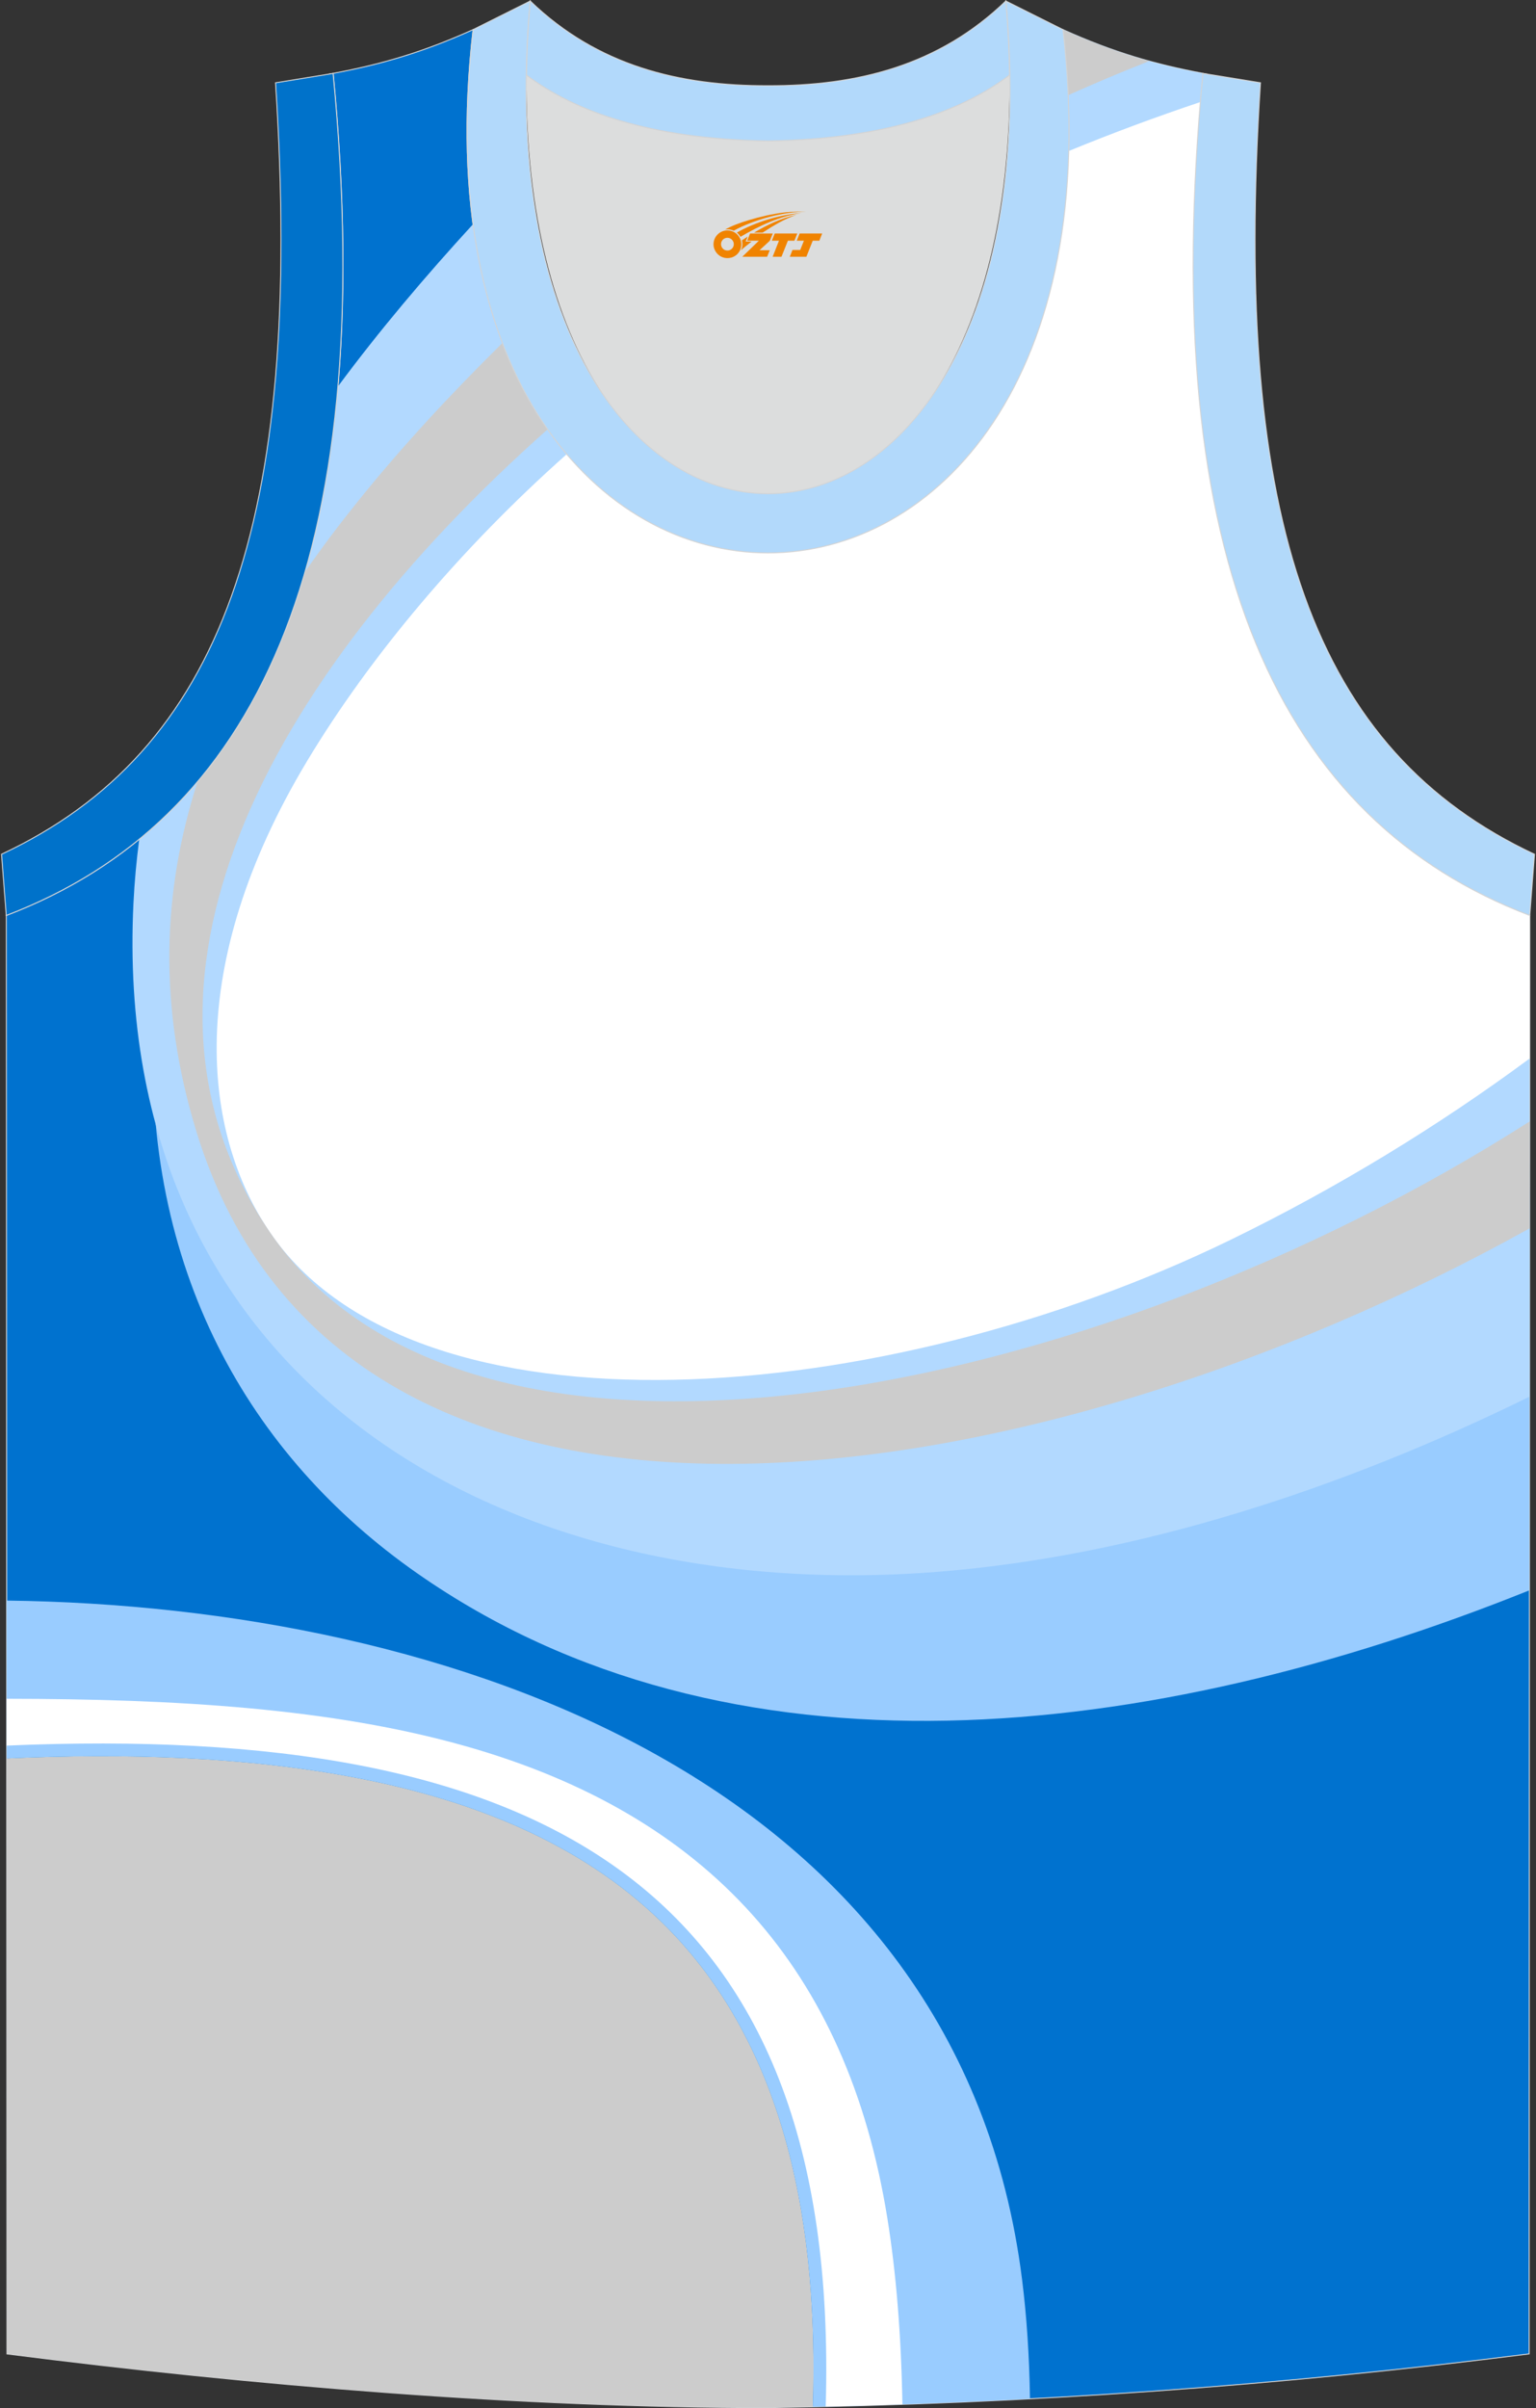
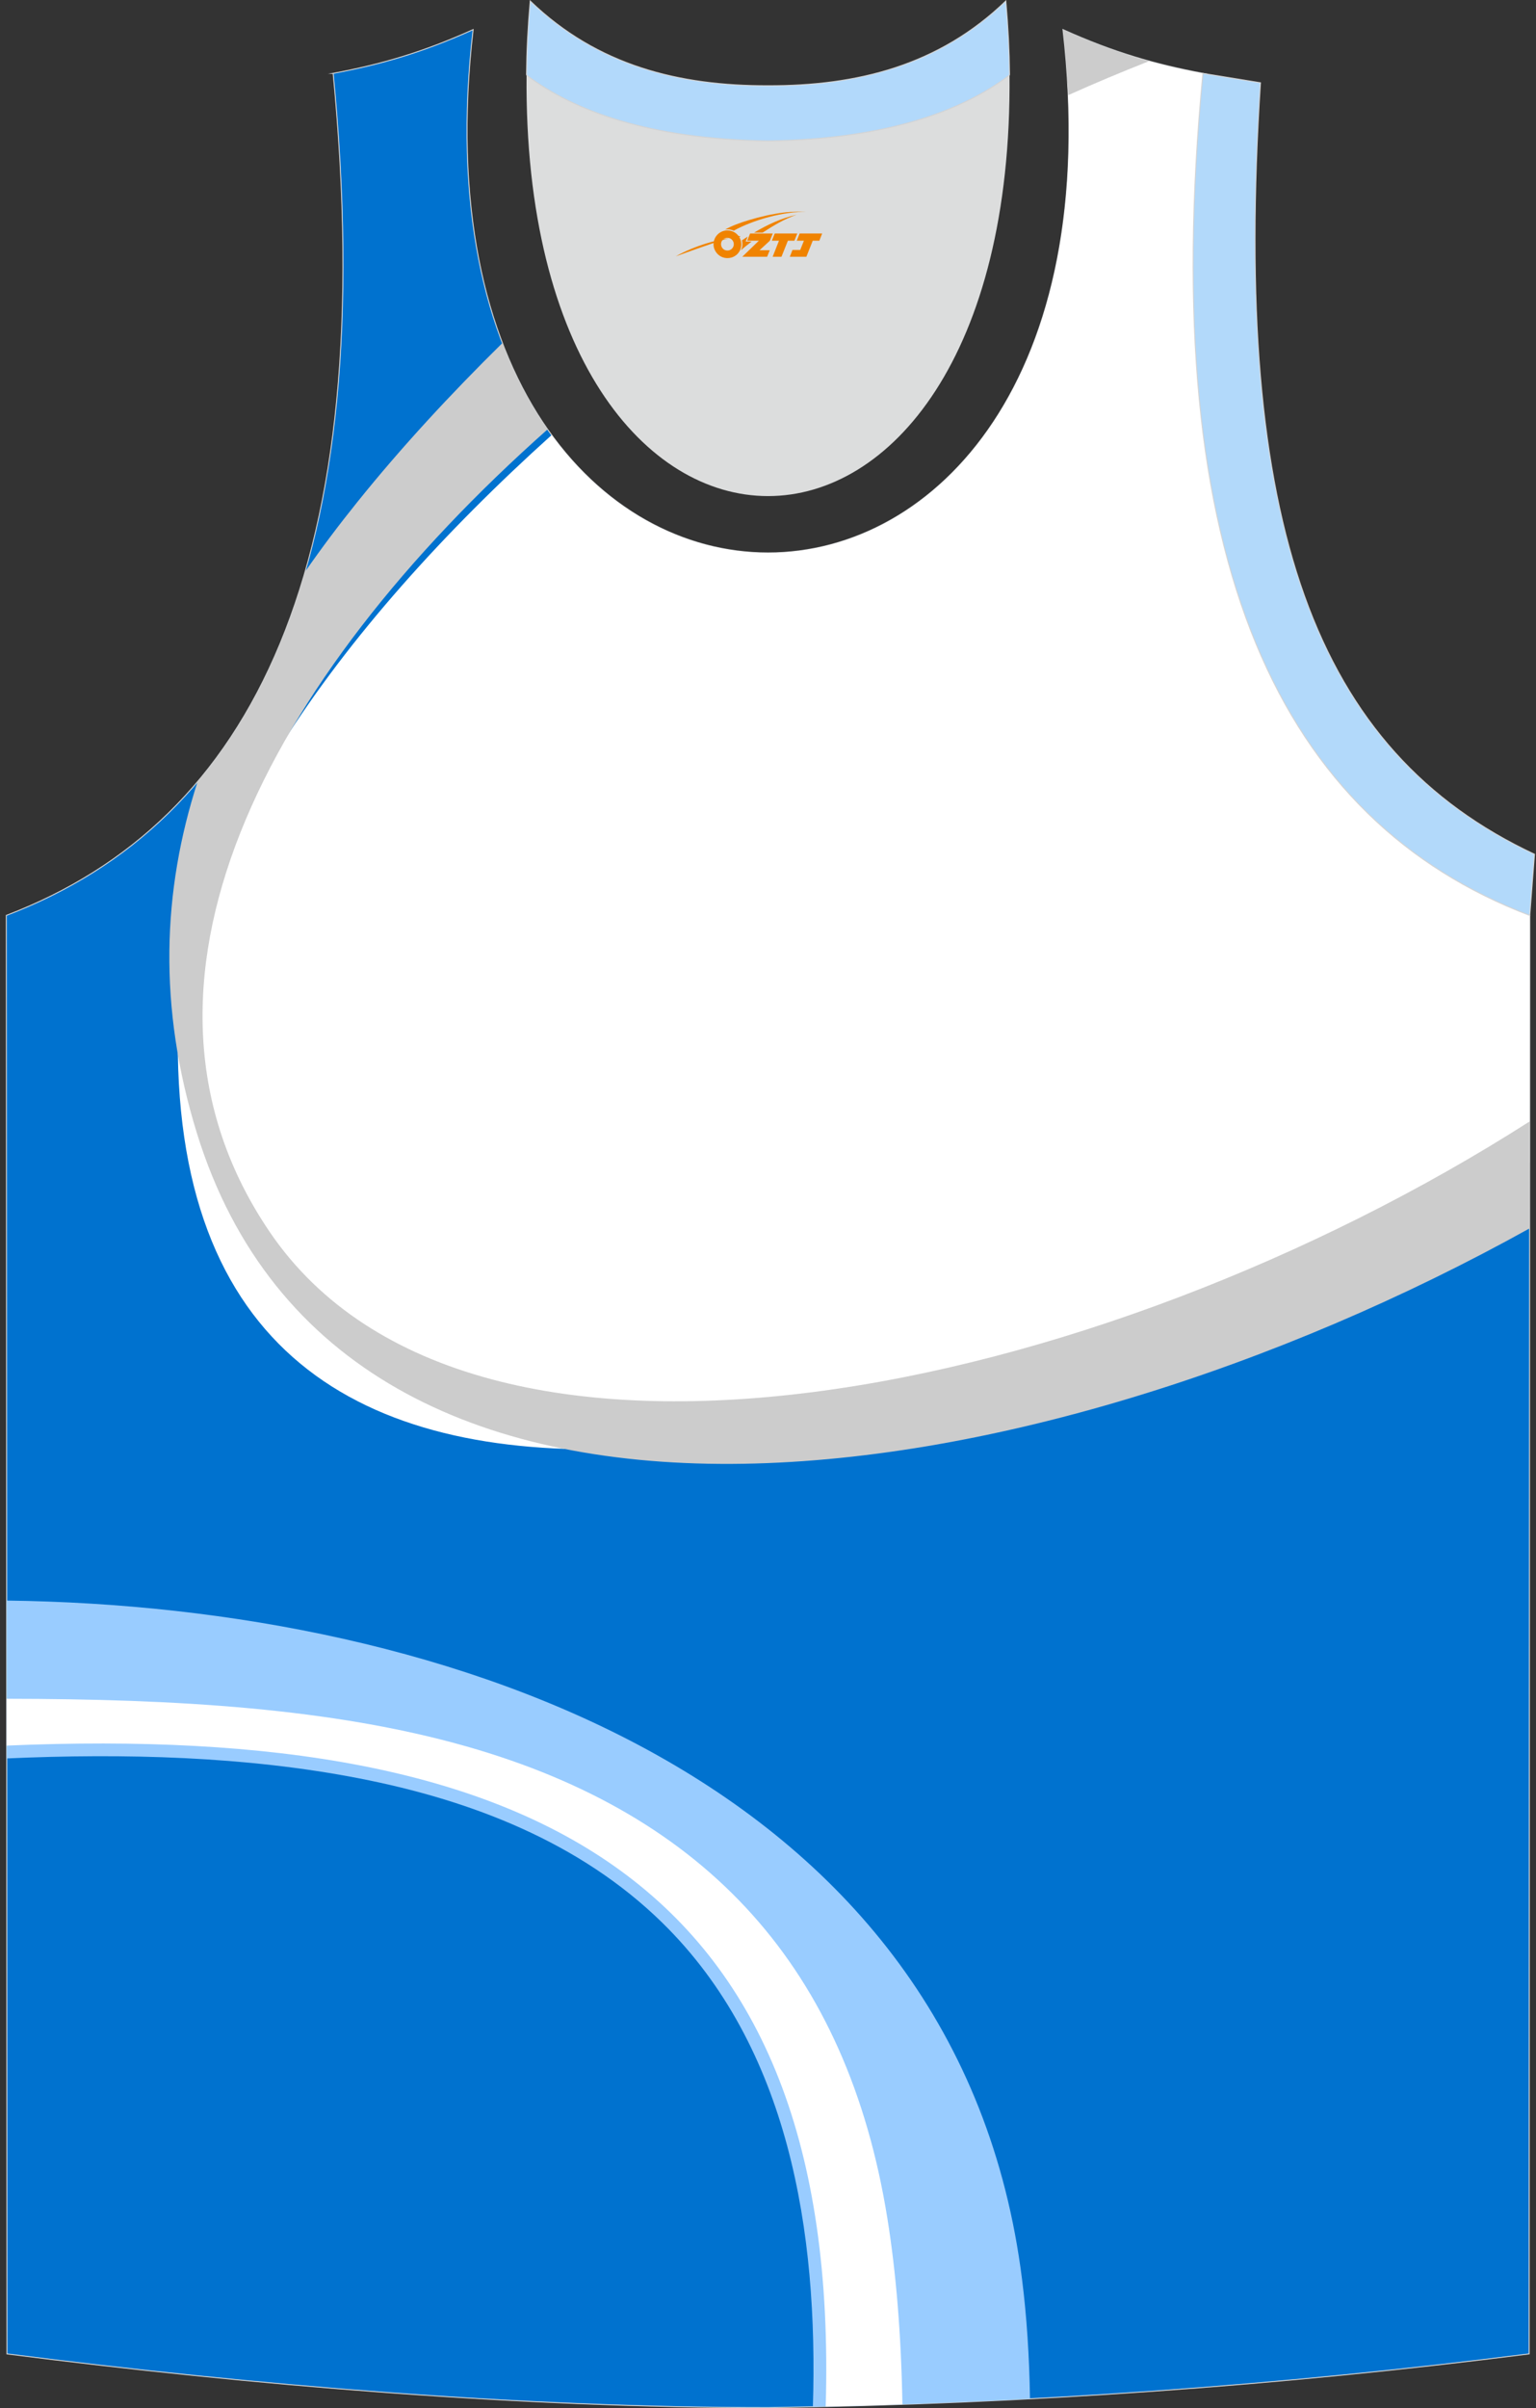
<svg xmlns="http://www.w3.org/2000/svg" version="1.1" id="图层_1" x="0px" y="0px" width="339.31px" height="531.66px" viewBox="0 0 339.31 531.66" enable-background="new 0 0 339.31 531.66" xml:space="preserve">
  <rect x="0" y="0" width="339.31" height="531.66" fill="#333333" stroke="none" />
  <g>
    <path fill="#0072CF" stroke="#D3D4D5" stroke-width="0.216" stroke-miterlimit="22.926" d="M169.64,531.55c0.02,0,0.03,0,0.05,0   H169.64L169.64,531.55L169.64,531.55L169.64,531.55z M169.69,531.55c57.39-0.83,113.35-4.88,168.1-11.86l0.14-317.59   c-54.55-20.78-82.67-77.26-72.2-185.9l0.02,0c-10.65-2-19.74-4.62-30.93-9.66c17.79,154.04-148.1,154.04-130.31,0   c-11.18,5.04-20.27,7.66-30.93,9.66l0.02,0c10.47,108.64-17.66,165.11-72.2,185.9l0.14,317.59   C55.84,526.62,114.97,531.55,169.69,531.55z" />
    <g>
      <path fill="#FFFFFF" d="M337.91,256.67C216.28,317.17,41.37,371.79,39.29,232.8c-0.65-43.99,34.85-93.82,82.58-136.76    C159.8,148,241.76,122.12,235.82,18.39c4.47-2.22,8.91-4.32,13.29-6.3c5.48,1.75,10.82,3.03,16.64,4.12l-0.02,0    c-10.47,108.64,17.66,165.11,72.2,185.9L337.91,256.67z" />
-       <path fill="#99CCFF" d="M254.1,13.57c-6.02,2.22-12.07,4.57-18.14,7.07c-0.21-4.54-0.58-9.24-1.14-14.09    C241.76,9.68,247.9,11.88,254.1,13.57L254.1,13.57z M119.65,92.85c-22.77,22-43.03,47.81-56.17,69.67    c-27.36,45.52-14.22,113.71,0.55,135.46c32.17,47.34,135.47,39.16,212.31,1.74c21.81-10.62,42.7-23.2,61.56-36.76l-0.04,88.14    c-83.87,33.69-176.93,44.31-245.74-3.78c-37.11-25.94-60.83-67.27-58.18-121.9c0.95-19.7,5.27-38.22,12.09-55.77    c8.48-10.83,15.27-23.94,20.2-39.56c12.47-19.75,27.69-38.32,44.12-56.11C112.91,81.04,116.04,87.35,119.65,92.85z" />
-       <path fill="#B2D9FF" d="M265.16,22.53c-9.57,3.2-19.28,6.79-29.07,10.81c0.22-8.34-0.18-17.27-1.28-26.79    c11.19,5.04,20.28,7.66,30.93,9.66l-0.02,0C265.52,18.34,265.34,20.44,265.16,22.53L265.16,22.53z M125.19,100.28    c-23.35,20.71-43.47,44.65-57.35,67.74c-27.36,45.52-23.06,82.2-8.28,103.95c32.17,47.34,135.47,39.16,212.31,1.74    c23.56-11.47,46.03-25.22,66.04-40.02l-0.03,74.66c-41.37,20.33-86.64,35.16-130.58,38.66c-97.35,7.77-182.9-42.83-177.82-147.6    c0.23-4.78,0.67-9.48,1.28-14.12c24.46-20.04,39.81-52.4,43.9-99.98c9.15-12.35,19.24-24.26,29.86-35.84    C107.45,71.35,115.03,88.3,125.19,100.28z" />
      <path fill="#CCCCCC" d="M253.84,13.5c-5.96,2.34-11.92,4.84-17.87,7.51c-0.2-4.66-0.58-9.47-1.15-14.46    C241.66,9.64,247.73,11.81,253.84,13.5L253.84,13.5z M120.98,94.78C58.63,150.1,22.79,217.86,59.57,271.97    c44.66,65.71,182.65,36.74,278.35-24.39l-0.01,23.61C227.44,332.57,76.07,355.5,43.49,250.16c-8.63-27.91-7.62-53.52,0.16-77.59    c10.31-12.22,18.31-27.55,23.75-46.35c3.6-5.19,7.46-10.32,11.55-15.4C88.61,98.8,99.49,87.05,111,75.72    C113.75,82.91,117.12,89.26,120.98,94.78z" />
-       <path fill="#CCCCCC" d="M169.64,531.55c0.02,0,0.03,0,0.05,0H169.64L169.64,531.55L169.64,531.55L169.64,531.55z M169.69,531.55    c3.3-0.05,6.6-0.11,9.89-0.18c1.2-38.56-5.24-79.41-33.25-106.86c-18.21-17.85-42.31-27.08-66.95-31.89    c-25.04-4.88-51.88-5.57-77.9-4.41l0.06,131.48C55.84,526.62,114.97,531.55,169.69,531.55z" />
      <path fill="#99CCFF" d="M1.46,353.37c98.1,1.2,210.52,39.95,224.32,149.89c1.02,8.1,1.6,16.85,1.75,26.35    c-15.88,0.84-31.86,1.43-47.96,1.77c1.2-38.56-5.24-79.41-33.25-106.87c-18.21-17.84-42.31-27.08-66.95-31.88    c-25.04-4.88-51.88-5.57-77.9-4.41L1.46,353.37z" />
      <path fill="#FFFFFF" d="M1.47,375.05c37.31,0.03,71.89,2.06,101.62,10.53c53.21,15.16,84.07,49.13,92.93,104.15    c1.95,12.1,3.05,25.68,3.33,41.11c-5.64,0.19-11.29,0.35-16.95,0.48c3.43-115.67-63.64-150.98-180.93-145.93L1.47,375.05z" />
    </g>
    <path fill="#DCDDDD" d="M169.66,31.12c26.46-0.42,42.93-6.7,53.3-14.5c0.02-0.06,0.03-0.12,0.05-0.17   c1.15,124.1-107.84,124.1-106.69,0c0.02,0.06,0.03,0.12,0.05,0.18C126.74,24.42,143.21,30.7,169.66,31.12z" />
-     <path fill="#0072CA" stroke="#D3D4D5" stroke-width="0.216" stroke-miterlimit="22.926" d="M1.38,202.11   c54.54-20.79,82.68-77.26,72.2-185.9l-12.71,2.07c6.3,97.7-12.01,147.57-60.53,170.32L1.38,202.11z" />
-     <path fill="#B2D9FB" stroke="#D3D4D5" stroke-width="0.216" stroke-miterlimit="22.926" d="M117.13,0.23   c-12.98,145.02,118.05,145.02,105.07,0l12.62,6.31c17.79,154.04-148.1,154.04-130.31,0L117.13,0.23z" />
    <path fill="#B2D9FB" stroke="#D3D4D5" stroke-width="0.216" stroke-miterlimit="22.926" d="M117.13,0.23   c14.82,14.3,32.93,18.75,52.53,18.7c19.61,0.05,37.71-4.4,52.53-18.7c0.5,5.62,0.77,11.02,0.82,16.2   c-0.02,0.06-0.03,0.13-0.05,0.19c-10.37,7.8-26.84,14.08-53.3,14.5c-26.46-0.42-42.93-6.7-53.3-14.5   c-0.02-0.06-0.03-0.13-0.05-0.19C116.36,11.25,116.63,5.86,117.13,0.23z" />
    <path fill="#B2D9FA" stroke="#D3D4D5" stroke-width="0.216" stroke-miterlimit="22.926" d="M337.93,202.11   c-54.54-20.79-82.67-77.26-72.2-185.9l12.71,2.07c-6.3,97.7,12.02,147.57,60.53,170.32L337.93,202.11z" />
  </g>
  <g id="图层_x0020_1">
    <path fill="#F08300" d="M157.8,54.95c0.416,1.136,1.472,1.984,2.752,2.032c0.144,0,0.304,0,0.448-0.016h0.016   c0.016,0,0.064,0,0.128-0.016c0.032,0,0.048-0.016,0.08-0.016c0.064-0.016,0.144-0.032,0.224-0.048c0.016,0,0.016,0,0.032,0   c0.192-0.048,0.4-0.112,0.576-0.208c0.192-0.096,0.4-0.224,0.608-0.384c0.672-0.56,1.104-1.408,1.104-2.352   c0-0.224-0.032-0.448-0.08-0.672l0,0C163.64,53.07,163.59,52.9,163.51,52.72C163.04,51.63,161.96,50.87,160.69,50.87C159,50.87,157.62,52.24,157.62,53.94C157.62,54.29,157.68,54.63,157.8,54.95L157.8,54.95L157.8,54.95z M162.1,53.97L162.1,53.97C162.07,54.75,161.41,55.35,160.63,55.31C159.84,55.28,159.25,54.63,159.28,53.84c0.032-0.784,0.688-1.376,1.472-1.344   C161.52,52.53,162.13,53.2,162.1,53.97L162.1,53.97z" />
    <polygon fill="#F08300" points="176.13,51.55 ,175.49,53.14 ,174.05,53.14 ,172.63,56.69 ,170.68,56.69 ,172.08,53.14 ,170.5,53.14    ,171.14,51.55" />
    <path fill="#F08300" d="M178.1,46.82c-1.008-0.096-3.024-0.144-5.056,0.112c-2.416,0.304-5.152,0.912-7.616,1.664   C163.38,49.2,161.51,49.92,160.16,50.69C160.36,50.66,160.55,50.64,160.74,50.64c0.48,0,0.944,0.112,1.36,0.288   C166.2,48.61,173.4,46.56,178.1,46.82L178.1,46.82L178.1,46.82z" />
-     <path fill="#F08300" d="M163.57,52.29c4-2.368,8.88-4.672,13.488-5.248c-4.608,0.288-10.224,2-14.288,4.304   C163.09,51.6,163.36,51.92,163.57,52.29C163.57,52.29,163.57,52.29,163.57,52.29z" />
+     <path fill="#F08300" d="M163.57,52.29c-4.608,0.288-10.224,2-14.288,4.304   C163.09,51.6,163.36,51.92,163.57,52.29C163.57,52.29,163.57,52.29,163.57,52.29z" />
    <polygon fill="#F08300" points="181.62,51.55 ,181,53.14 ,179.54,53.14 ,178.13,56.69 ,177.67,56.69 ,176.16,56.69 ,174.47,56.69    ,175.06,55.19 ,176.77,55.19 ,177.59,53.14 ,176,53.14 ,176.64,51.55" />
    <polygon fill="#F08300" points="170.71,51.55 ,170.07,53.14 ,167.78,55.25 ,170.04,55.25 ,169.46,56.69 ,163.97,56.69 ,167.64,53.14    ,165.06,53.14 ,165.7,51.55" />
    <path fill="#F08300" d="M175.99,47.41c-3.376,0.752-6.464,2.192-9.424,3.952h1.888C170.88,49.79,173.22,48.36,175.99,47.41z    M165.19,52.23C164.56,52.61,164.5,52.66,163.89,53.07c0.064,0.256,0.112,0.544,0.112,0.816c0,0.496-0.112,0.976-0.32,1.392   c0.176-0.16,0.32-0.304,0.432-0.4c0.272-0.24,0.768-0.64,1.6-1.296l0.32-0.256H164.71l0,0L165.19,52.23L165.19,52.23L165.19,52.23z" />
  </g>
</svg>